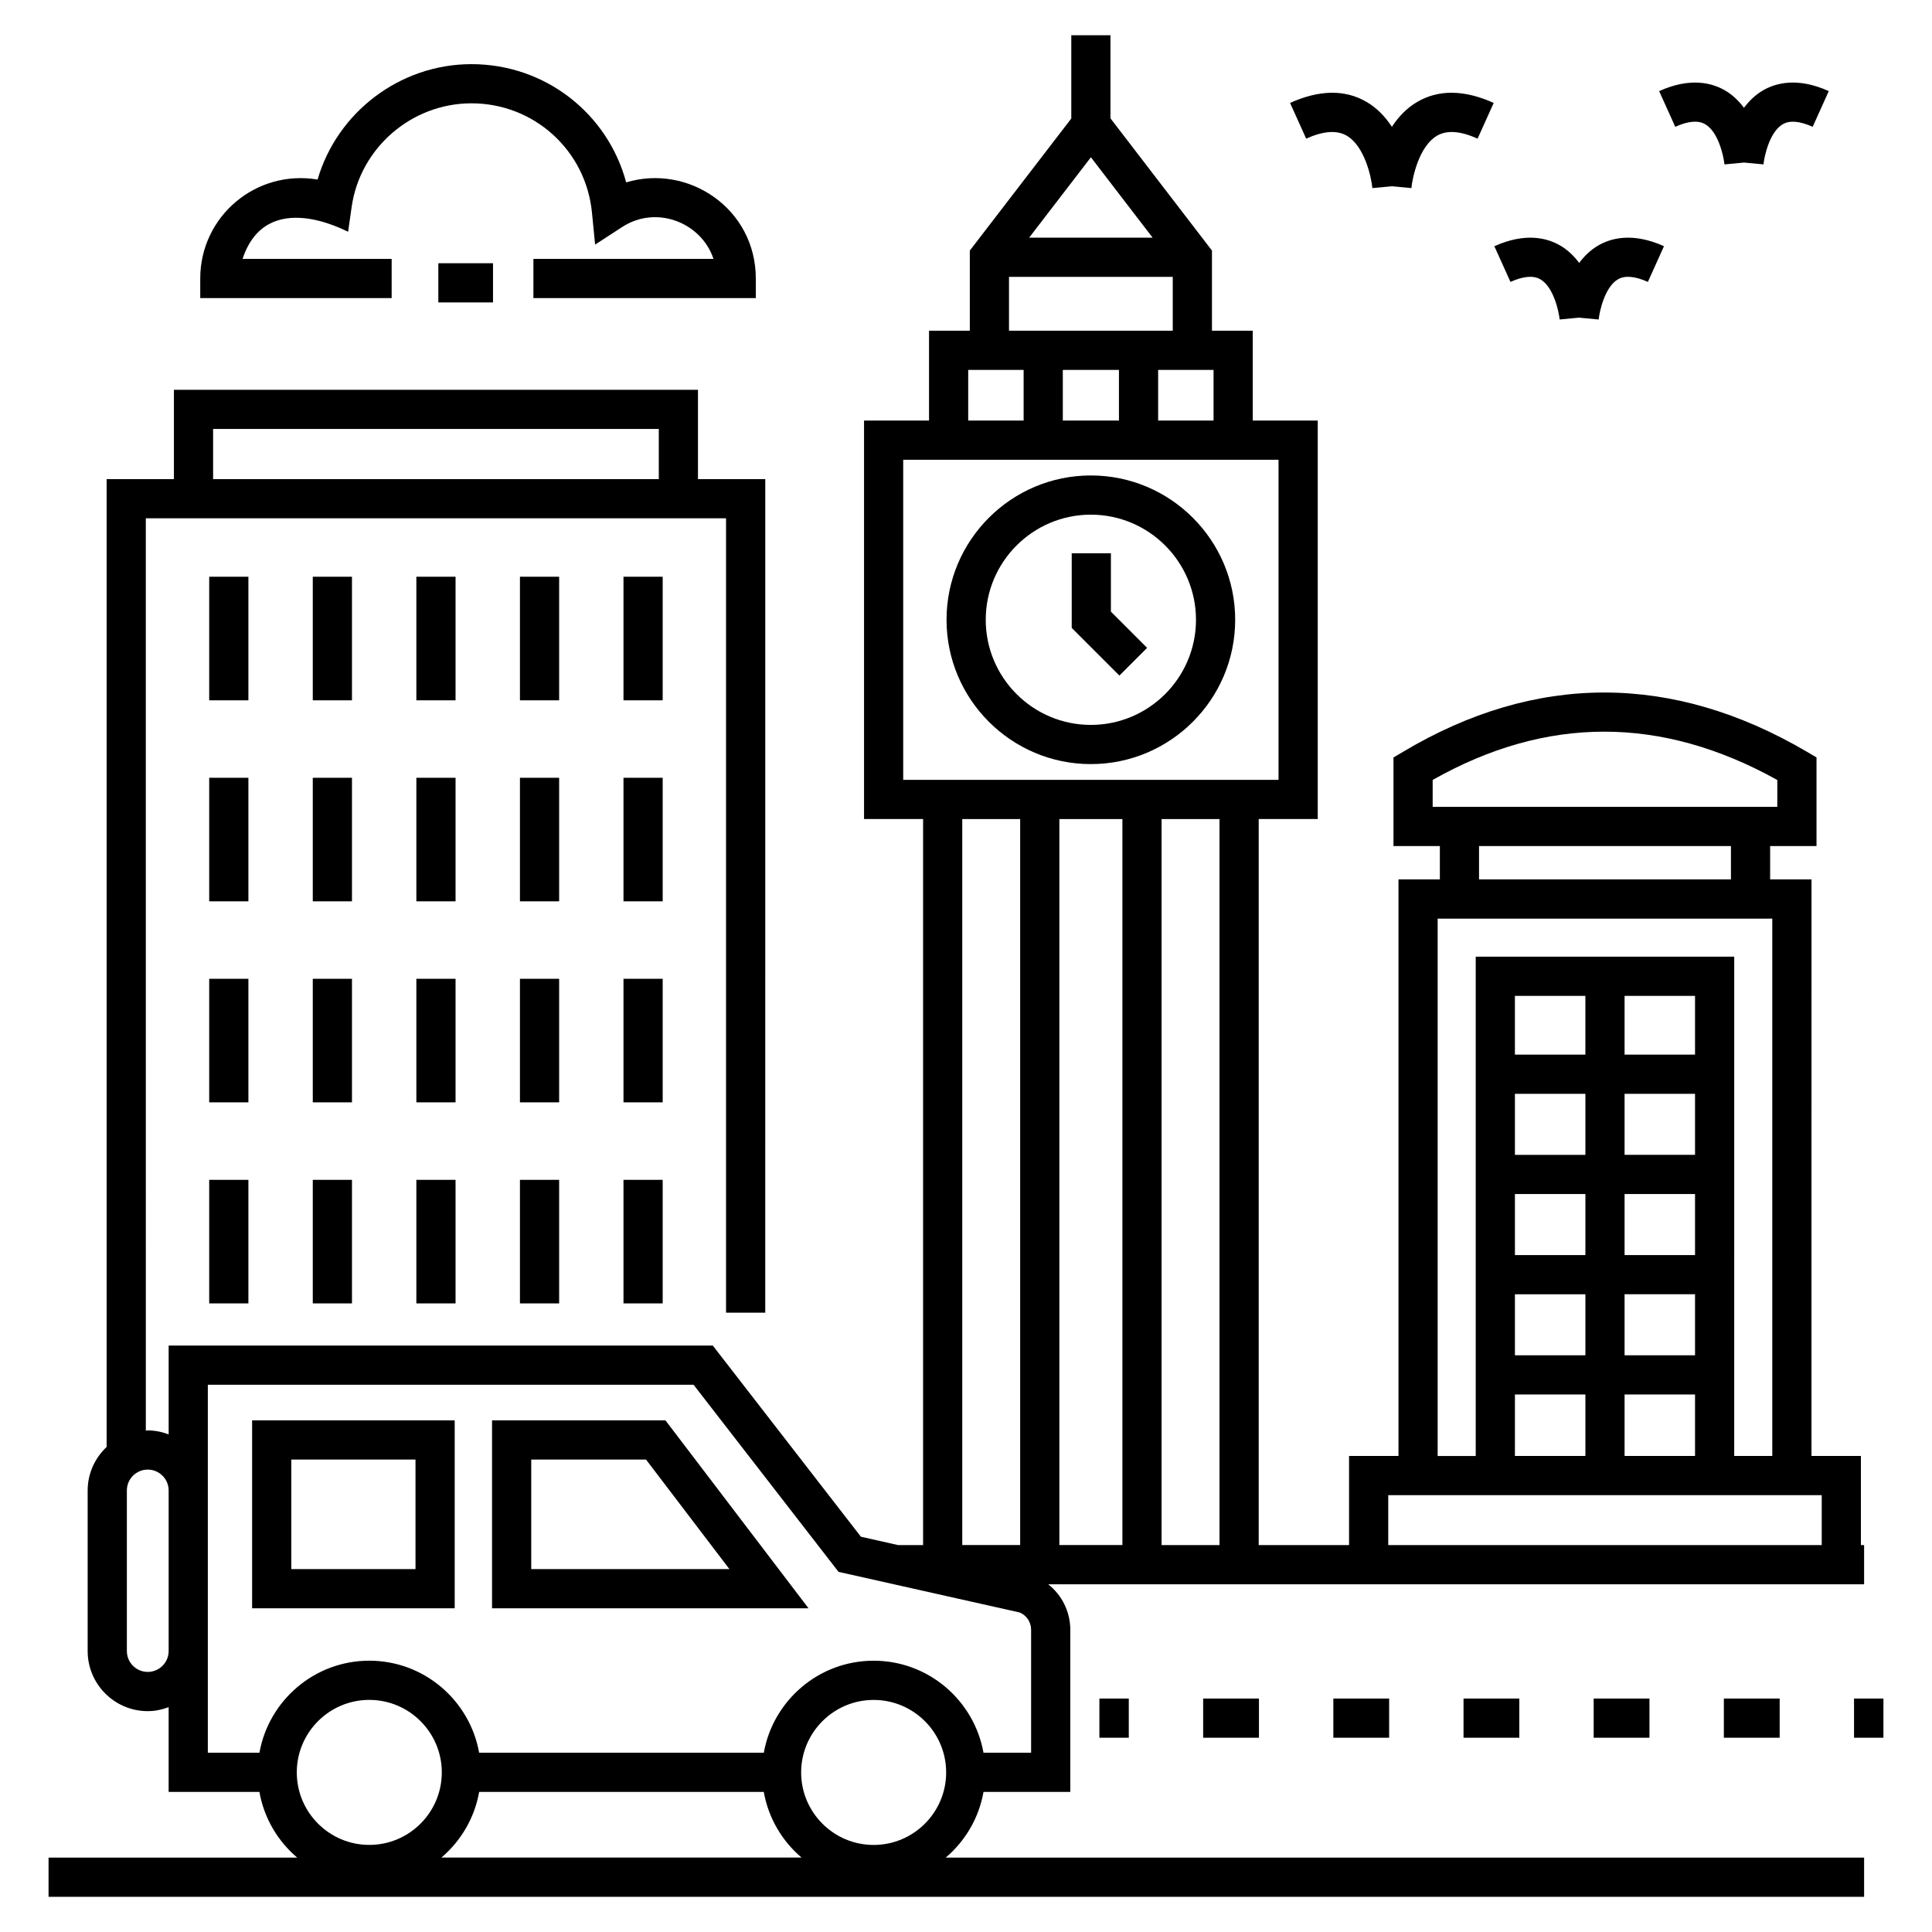
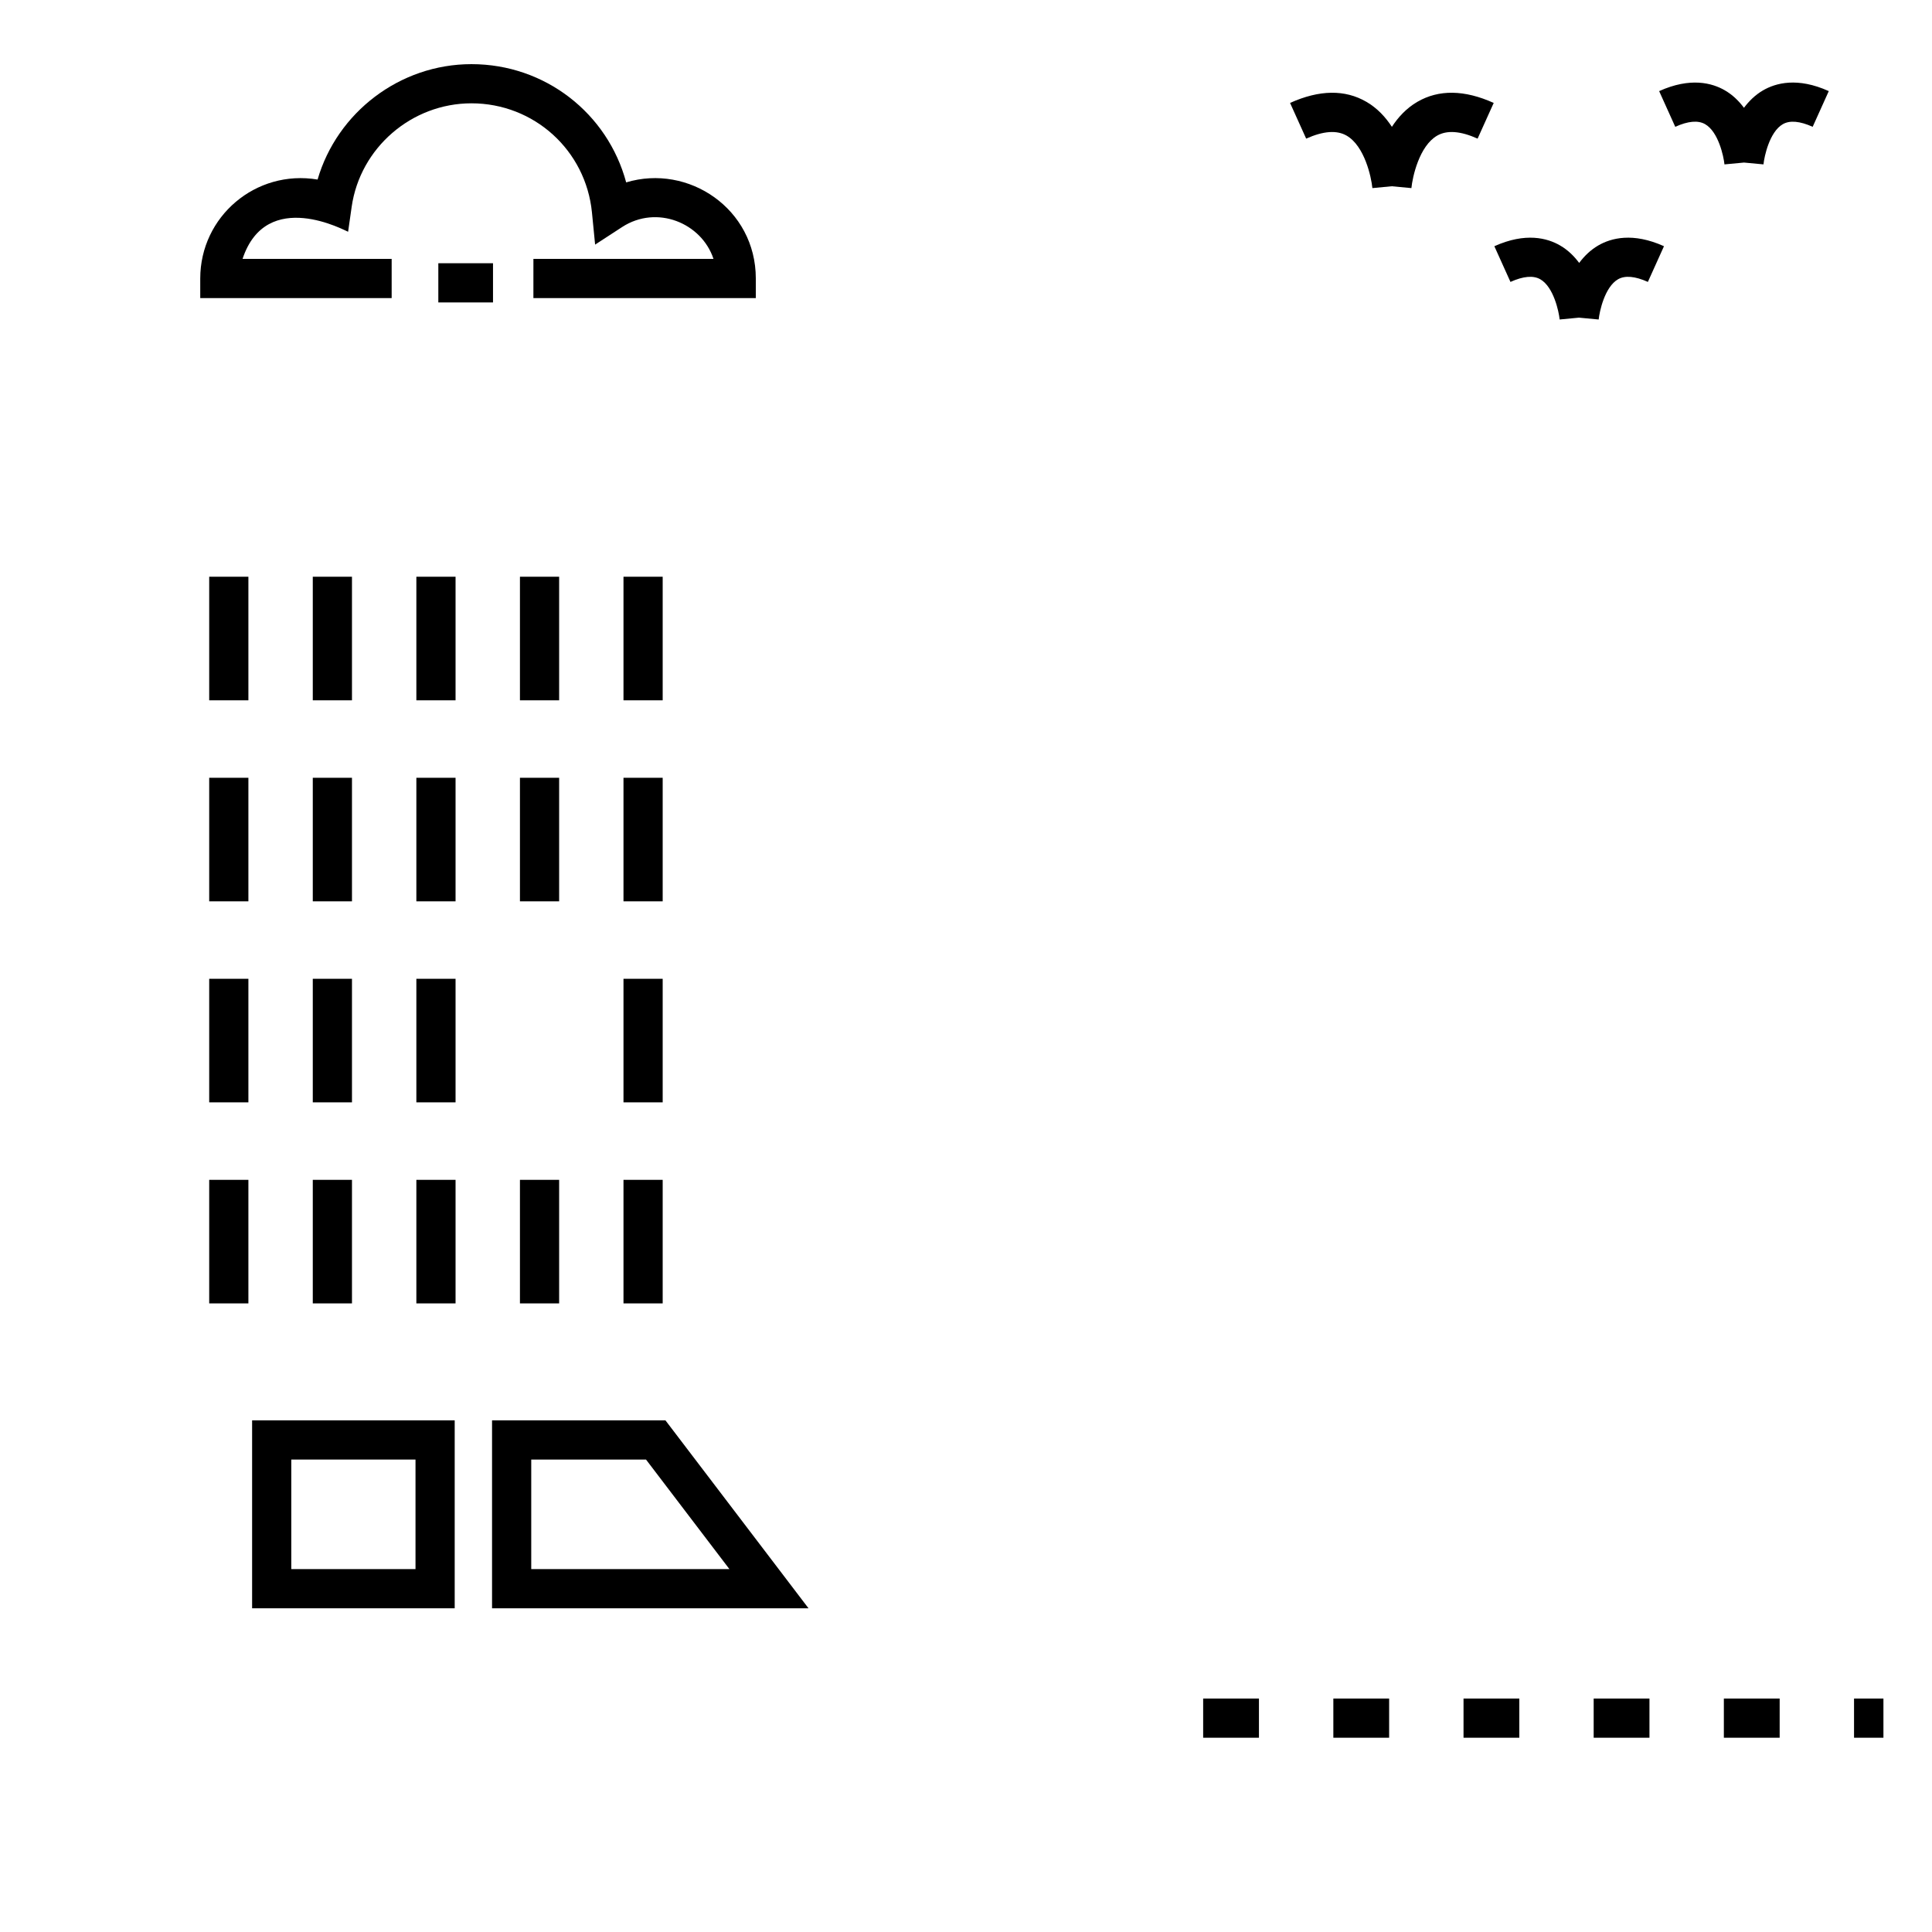
<svg xmlns="http://www.w3.org/2000/svg" fill="#000000" width="800px" height="800px" version="1.1" viewBox="144 144 512 512">
  <g>
    <path d="m320.35 520.41h-45.953v49.805h83.867zm-35.566 10.387h30.418l22.102 29.031h-52.52z" />
    <path d="m264.5 520.41h-53.688v49.805h53.688zm-10.387 39.418h-32.918v-29.031h32.918z" />
-     <path d="m404.64 618.87h23v-42.961c0-4.805-2.238-9.215-5.859-12.062h215.38 0.848v-10.387h-0.848v-23.621h-13.098l0.004-152.79h-10.961v-8.836h12.289v-23.488l-2.562-1.508c-35.641-20.93-71.906-20.922-107.01 0.02l-2.535 1.508v23.469h12.289v8.836h-10.965v152.79h-13.098v23.621h-23.945v-192.41h15.648v-105.6h-17.223v-23.812h-10.812v-21.234l-26.895-35.039v-22.023h-10.383v22.062l-26.891 35v21.234h-10.809v23.812h-17.223v105.6h15.648v192.41h-6.633l-9.848-2.215-39.254-50.66h-144.2v23.539c-1.73-0.648-3.582-1.051-5.539-1.051-0.176 0-0.336 0.047-0.508 0.051l-0.004-241.77h153.77v210.52h10.387l0.004-220.9h-17.832v-23.676h-138.88v23.676h-17.832v256.48c-3.078 2.902-5.027 6.992-5.027 11.547v42.547c0 8.777 7.141 15.922 15.922 15.922 1.953 0 3.805-0.402 5.539-1.051v22.461h24.055c1.227 6.93 4.856 13.031 10.012 17.402h-65.891v10.387h481.14v-10.387h-243.38c5.156-4.371 8.785-10.473 10.012-17.402zm119.03-261.04v-7.141c30.227-17.07 60.641-17.047 91.336 0.02v7.121zm12.289 10.383h66.758v8.836h-66.758zm-10.965 19.219h0.578v0.02h87.527v-0.02h0.574v142.41h-10.09l0.004-132.31h-68.504v132.32h-10.09zm68.207 115.73h-18.672v-16.172h18.672zm0-26.555h-18.672v-16.176h18.672zm0-26.562h-18.672v-16.176h18.672zm0-26.562h-18.672v-15.566h18.672zm-29.059 0h-18.676v-15.566h18.676zm-18.672 10.387h18.676v16.176h-18.676zm0 26.562h18.676v16.176h-18.676zm0 26.562h18.676v16.172h-18.676zm0 26.555h18.676v16.293h-18.676zm29.059 0h18.672v16.293h-18.672zm-62.633 26.68h114.88v13.234h-114.88zm-311.42-282.55h118.11v13.293h-118.11zm175.05 375.25c-10.598 0-19.215-8.621-19.215-19.215s8.617-19.215 19.215-19.215c10.598 0 19.215 8.621 19.215 19.215s-8.621 19.215-19.215 19.215zm65.922-271.87v192.39h-16.703v-192.39zm25.73 192.4h-15.348v-192.4h15.348zm-1.574-311.43v13.43h-14.684v-13.43zm-25.07 0v13.43h-14.875v-13.43zm8.918-35.047h-32.711l16.363-21.305zm-38.055 10.387h43.395v14.273h-43.395zm-10.809 24.66h14.684v13.43h-14.688zm-17.227 108.64v-84.828h99.465v84.828h-99.465zm30.996 10.387v192.39h-15.348v-192.39zm-231.2 226.02c-3.055 0-5.535-2.484-5.535-5.539v-42.547c0-3.055 2.481-5.531 5.535-5.531 3.055 0 5.539 2.481 5.539 5.531v42.547c0 3.055-2.488 5.539-5.539 5.539zm29.598 21.41h-13.676v-97.516h128.72l38.426 49.594c14.48 3.246 42.23 9.465 48.004 10.762 1.82 0.746 3.027 2.555 3.027 4.586v32.578h-12.621c-2.477-13.84-14.57-24.383-29.109-24.383-14.539 0-26.637 10.543-29.109 24.383l-75.441-0.004c-2.477-13.84-14.57-24.383-29.109-24.383-14.539 0-26.637 10.543-29.113 24.383zm29.113-13.996c10.598 0 19.215 8.621 19.215 19.215s-8.617 19.215-19.215 19.215c-10.598 0-19.215-8.621-19.215-19.215s8.617-19.215 19.215-19.215zm29.117 24.383h75.426c1.227 6.93 4.856 13.031 10.012 17.402h-95.449c5.156-4.371 8.785-10.473 10.012-17.402z" />
-     <path d="m435.35 594.13h7.789v10.387h-7.789z" />
    <path d="m566.34 594.13h14.785v10.387h-14.785z" />
    <path d="m497.35 594.13h14.785v10.387h-14.785z" />
    <path d="m600.84 594.13h14.789v10.387h-14.789z" />
    <path d="m531.85 594.13h14.785v10.387h-14.785z" />
    <path d="m462.85 594.13h14.785v10.387h-14.785z" />
    <path d="m635.34 594.13h7.789v10.387h-7.789z" />
-     <path d="m433.09 270c-21.09 0-38.246 17.156-38.246 38.246s17.156 38.246 38.246 38.246 38.246-17.156 38.246-38.246-17.16-38.246-38.246-38.246zm0 66.109c-15.363 0-27.859-12.5-27.859-27.859s12.496-27.859 27.859-27.859 27.859 12.5 27.859 27.859-12.5 27.859-27.859 27.859z" />
-     <path d="m438.4 290.62h-10.383v19.781l12.633 12.633 7.344-7.344-9.594-9.59z" />
    <path d="m260.16 213.76h14.492v10.387h-14.492z" />
    <path d="m285.36 223h58.938v-5.191c0-18.465-17.848-30.461-34.355-25.473-4.91-18.277-21.461-31.336-41.004-31.336-18.996 0-35.598 12.801-40.777 30.582-16.383-2.746-31.094 9.805-31.094 26.223v5.191h50.727v-10.387h-39.516c6.332-19.094 27.441-7.32 27.973-7.191l0.945-6.613c2.242-15.633 15.887-27.426 31.742-27.426 16.586 0 30.316 12.445 31.938 28.941l0.836 8.504 7.16-4.66c9.203-5.969 21.051-1.086 24.211 8.445h-47.723l-0.004 10.391z" />
    <path d="m500.88 179.95c4.746 2.75 6.531 10.965 6.816 13.898l5.129-0.488 5.211 0.488c0.285-2.938 2.074-11.152 6.816-13.898 2.606-1.516 6.215-1.238 10.727 0.789l4.269-9.461c-7.75-3.5-14.562-3.594-20.242-0.289-2.894 1.688-5.074 4.062-6.742 6.625-1.668-2.562-3.848-4.938-6.742-6.625-5.672-3.305-12.48-3.211-20.242 0.289l4.269 9.461c4.516-2.027 8.117-2.305 10.73-0.789z" />
    <path d="m567.54 209.06c-2.078 1.211-3.715 2.84-5.043 4.617-1.324-1.777-2.961-3.406-5.043-4.617-3.387-1.973-9.156-3.539-17.434 0.191l4.269 9.461c3.398-1.531 6.062-1.766 7.918-0.691 3.516 2.027 4.906 8.535 5.117 10.648l5.117-0.488 5.223 0.492c0.211-2.121 1.602-8.625 5.121-10.656 1.855-1.074 4.516-0.832 7.918 0.691l4.269-9.461c-8.273-3.727-14.043-2.16-17.434-0.188z" />
    <path d="m595.88 176.91c3.516 2.027 4.91 8.535 5.121 10.656l5.184-0.488 5.156 0.484c0.211-2.113 1.602-8.621 5.117-10.648 1.855-1.074 4.516-0.836 7.918 0.691l4.269-9.461c-8.27-3.738-14.043-2.164-17.434-0.191-2.078 1.211-3.715 2.84-5.043 4.617-1.324-1.777-2.965-3.406-5.043-4.617-3.387-1.973-9.16-3.539-17.434 0.191l4.269 9.461c3.398-1.535 6.059-1.77 7.918-0.695z" />
    <path d="m199.44 296.84h10.387v32.75h-10.387z" />
    <path d="m226.89 296.84h10.387v32.75h-10.387z" />
    <path d="m254.34 296.84h10.387v32.75h-10.387z" />
    <path d="m281.79 296.84h10.387v32.75h-10.387z" />
    <path d="m309.23 296.84h10.387v32.75h-10.387z" />
    <path d="m199.44 350.12h10.387v32.742h-10.387z" />
    <path d="m226.89 350.12h10.387v32.742h-10.387z" />
    <path d="m254.34 350.12h10.387v32.742h-10.387z" />
    <path d="m281.79 350.12h10.387v32.742h-10.387z" />
    <path d="m309.23 350.12h10.387v32.742h-10.387z" />
    <path d="m199.44 403.39h10.387v32.742h-10.387z" />
    <path d="m226.89 403.39h10.387v32.742h-10.387z" />
    <path d="m254.34 403.39h10.387v32.742h-10.387z" />
-     <path d="m281.79 403.39h10.387v32.742h-10.387z" />
    <path d="m309.23 403.39h10.387v32.742h-10.387z" />
    <path d="m199.44 456.67h10.387v32.742h-10.387z" />
    <path d="m226.89 456.67h10.387v32.742h-10.387z" />
    <path d="m254.34 456.67h10.387v32.742h-10.387z" />
    <path d="m281.79 456.67h10.387v32.742h-10.387z" />
-     <path d="m309.23 456.67h10.387v32.742h-10.387z" />
+     <path d="m309.23 456.67h10.387v32.742h-10.387" />
  </g>
</svg>